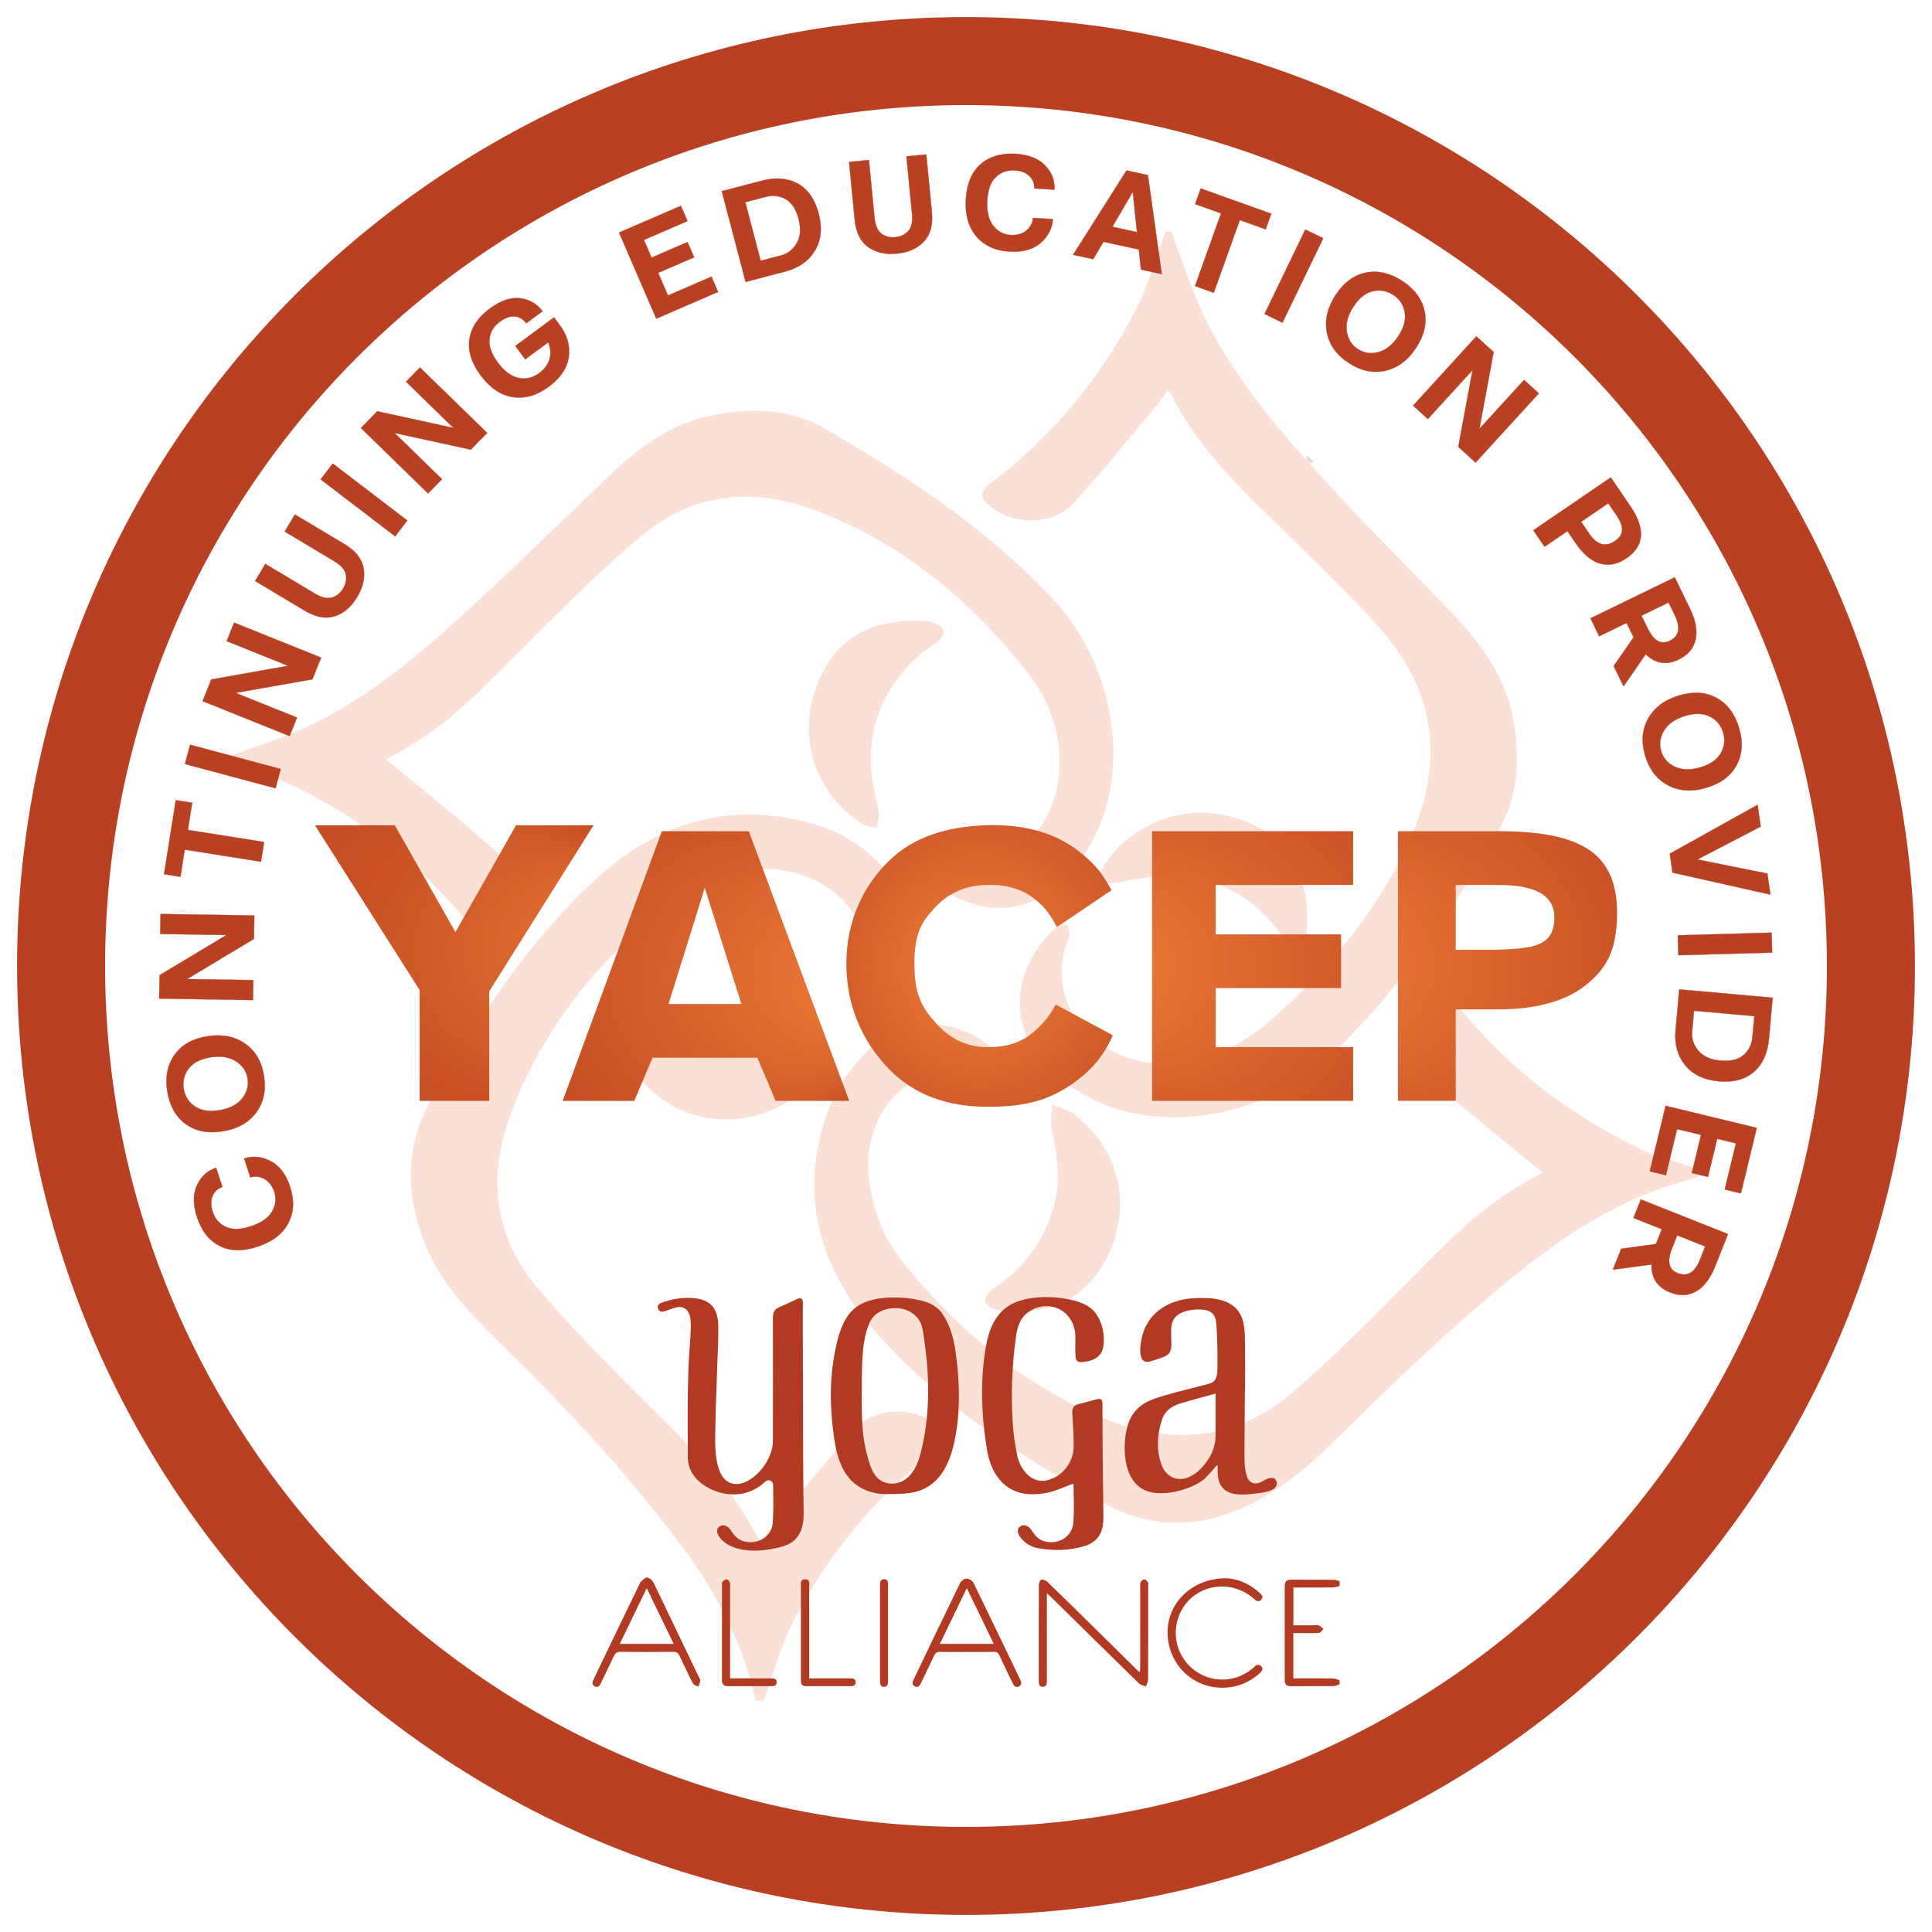
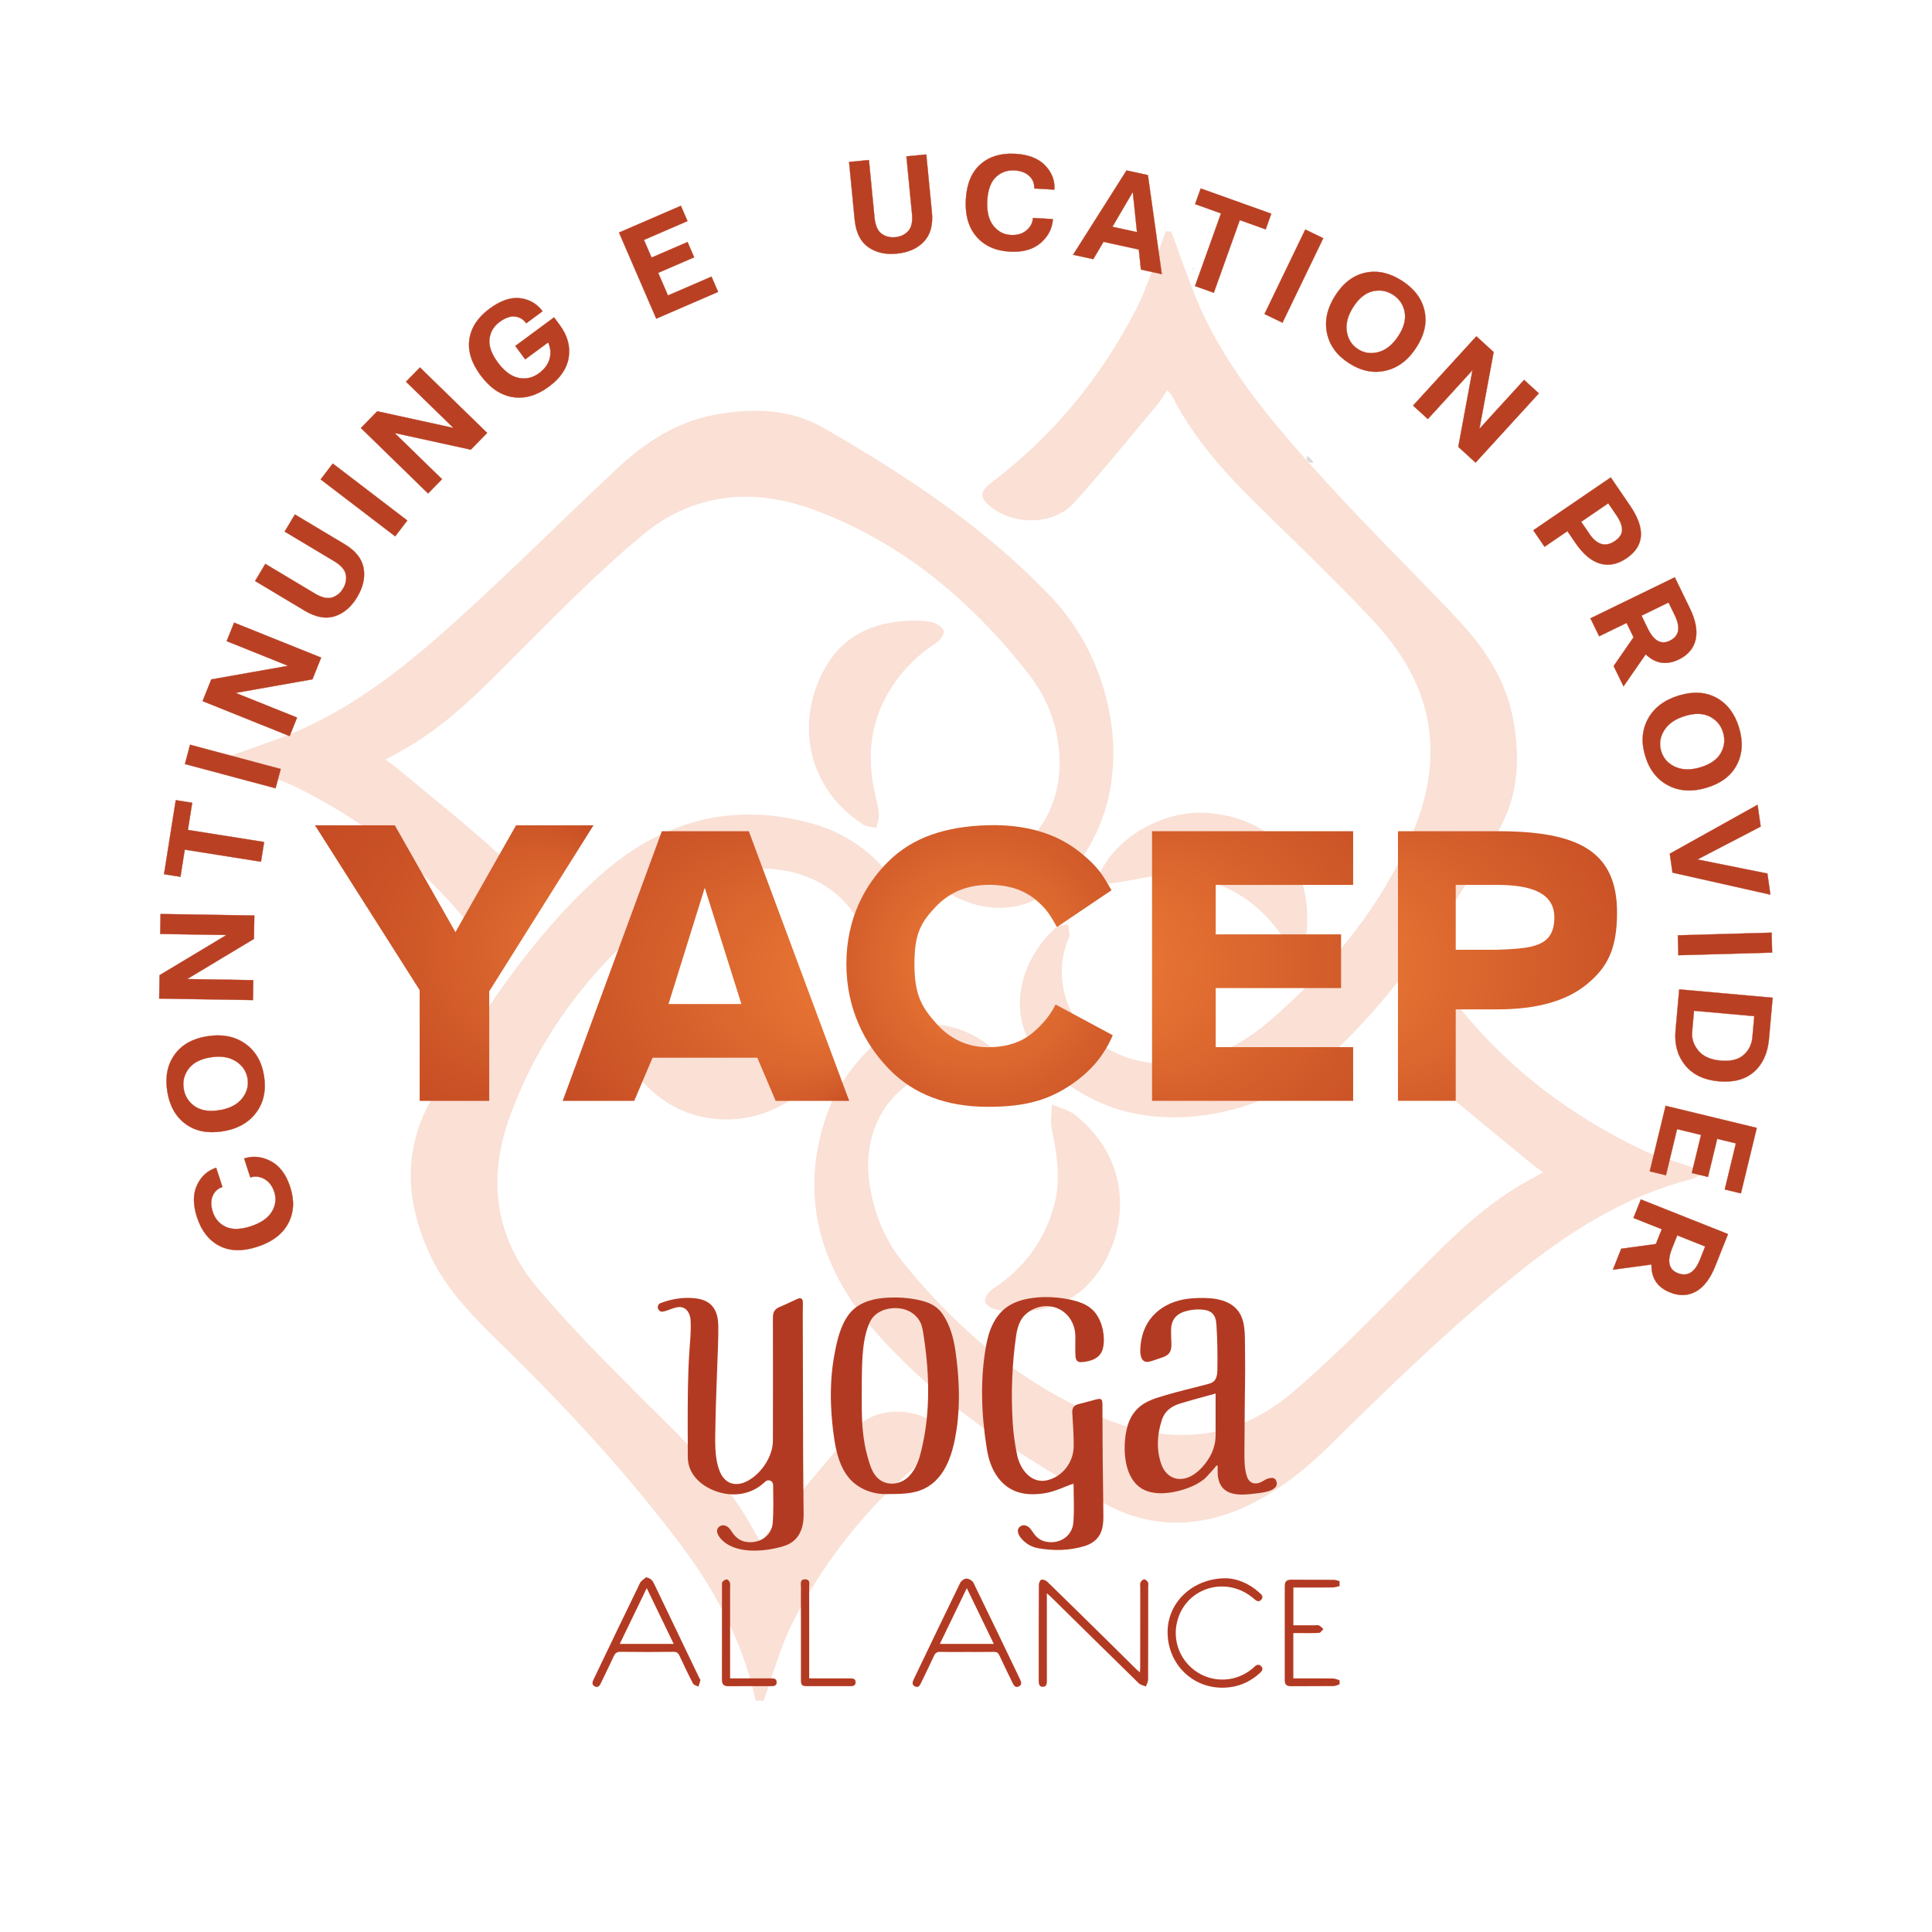
<svg xmlns="http://www.w3.org/2000/svg" xmlns:xlink="http://www.w3.org/1999/xlink" id="_Шар_1" data-name="Шар 1" version="1.1" viewBox="0 0 1080 1080">
  <defs>
    <style>
      .cls-1 {
        fill: none;
      }

      .cls-1, .cls-2, .cls-3, .cls-4, .cls-5, .cls-6, .cls-7, .cls-8, .cls-9, .cls-10, .cls-11, .cls-12, .cls-13 {
        stroke-width: 0px;
      }

      .cls-2 {
        fill: #b33a22;
      }

      .cls-3 {
        fill: url(#radial-gradient);
      }

      .cls-4 {
        fill: #fae0d5;
      }

      .cls-5 {
        fill: #222528;
      }

      .cls-6 {
        fill: #e1e2e0;
      }

      .cls-7 {
        fill: url(#radial-gradient-2);
      }

      .cls-8 {
        fill: url(#radial-gradient-3);
      }

      .cls-9 {
        fill: url(#radial-gradient-4);
      }

      .cls-10 {
        fill: url(#radial-gradient-5);
      }

      .cls-11 {
        fill: #dadcda;
      }

      .cls-12 {
        fill: #5f707c;
      }

      .cls-14 {
        stroke: #b94023;
        stroke-miterlimit: 10;
        stroke-width: .15px;
      }

      .cls-14, .cls-13 {
        fill: #b94023;
      }
    </style>
    <radialGradient id="radial-gradient" cx="257.83" cy="531.2" fx="359.77" fy="531.2" r="101.95" gradientUnits="userSpaceOnUse">
      <stop offset="0" stop-color="#f07f38" />
      <stop offset=".33" stop-color="#dd682f" />
      <stop offset=".73" stop-color="#cb5326" />
      <stop offset="1" stop-color="#c54c24" />
    </radialGradient>
    <radialGradient id="radial-gradient-2" cx="395.51" cy="545.93" fx="502.36" fy="545.93" r="107.65" gradientTransform="translate(-8.06 28.87) rotate(-.89) scale(1 .96)" gradientUnits="userSpaceOnUse">
      <stop offset="0" stop-color="#f07f38" />
      <stop offset="1" stop-color="#c54c24" />
    </radialGradient>
    <radialGradient id="radial-gradient-3" cx="547.59" cy="540" fx="547.59" fy="540" r="117.34" gradientTransform="matrix(1,0,0,1,0,0)" xlink:href="#radial-gradient-2" />
    <radialGradient id="radial-gradient-4" cx="700.2" cy="540.02" fx="590.13" fy="540.02" r="120.21" gradientTransform="matrix(1,0,0,1,0,0)" xlink:href="#radial-gradient-2" />
    <radialGradient id="radial-gradient-5" cx="842.71" cy="540.02" fx="714.43" fy="540.02" r="138.88" gradientUnits="userSpaceOnUse">
      <stop offset="0" stop-color="#f07f38" />
      <stop offset=".85" stop-color="#c54c24" />
    </radialGradient>
  </defs>
  <path class="cls-4" d="M422.44,950.69c-7.02-32.41-22.21-60.96-41.91-87.2-29.02-38.65-61.68-74.09-96.1-107.95-16.94-16.67-34.49-32.99-44.53-55.07-13.19-28.99-14.78-58.38,1.7-86.64,26.07-44.7,53.95-88.34,92.66-123.4,34.38-31.14,74.67-42.86,120.26-29.91,17.27,4.91,31.95,14.79,43.11,29.17,18.39,23.69,9.94,54.23-9.73,71.82-1.62,1.44-4.81,1.13-7.27,1.63-.17-2.22-1.18-4.8-.4-6.6,14.79-33.69-8.21-66.87-47.37-70.67-19.71-1.91-37.79,3.65-53.18,15.25-42.85,32.3-76.32,72.3-94.8,123.33-12.43,34.32-8.22,67.18,15.41,95.3,18.84,22.41,39.7,43.19,60.44,63.93,19.75,19.75,40.27,38.71,55.24,62.61,3.05,4.88,5.74,9.98,9.16,15.95,2.02-2.74,3.32-4.7,4.81-6.49,15.99-19.13,31.51-38.69,48.2-57.18,11.28-12.49,34.21-12.29,46.94-1.16,5.22,4.57,5.17,7.99-.67,12.39-34.42,25.95-61.29,58.41-80.96,96.51-7.2,13.94-11.17,29.54-16.61,44.39h-4.41Z" />
  <path class="cls-4" d="M654.6,129.31c6.54,16.83,11.86,34.27,19.88,50.36,17.2,34.5,42.66,63.24,68.4,91.44,23.09,25.29,47.62,49.26,71.14,74.17,15.3,16.2,27.73,34.29,31.84,56.83,3.96,21.74,3.09,42.97-8.46,62.58-27.38,46.51-56.58,91.71-97.03,128.3-34.54,31.23-89.86,40.71-128.11,22.14-14.06-6.82-26.48-15.79-34.93-29.37-14.89-23.91-4.8-51.44,13.07-67.44,1.49-1.33,4.39-1.08,6.63-1.57.21,2.49,1.34,5.38.47,7.41-4.33,10.1-5,20.49-2.54,30.91,5.59,23.66,30.09,40.16,57.65,39.48,22.44-.55,41.31-10.09,57.67-24.31,30.93-26.88,57.15-57.78,75.09-94.95,11.6-24.03,18.04-49.19,11.95-76.06-4.81-21.18-16.78-38.65-31.31-54.01-20.17-21.33-41.38-41.68-62.35-62.24-18.78-18.42-36.37-37.7-48.34-61.45-.5-1-1.41-1.8-2.75-3.47-2.3,3.32-3.99,6.21-6.12,8.74-15.25,18.16-30.12,36.67-46.04,54.23-11.43,12.61-33.71,12.9-46.92,2.02-5.94-4.89-5.81-8.37.77-13.34,34.39-26,61.11-58.57,80.76-96.68,7.1-13.77,11.19-29.09,16.64-43.7h2.94Z" />
  <path class="cls-4" d="M127.1,423.19c14.63-5.47,29.67-10.05,43.8-16.59,32.57-15.07,60.09-37.72,86.37-61.6,29.69-26.99,58.1-55.37,87.4-82.8,15.73-14.73,33.48-26.49,55.2-30.4,20.89-3.76,41.57-3.49,60.63,7.49,46.37,26.7,90.88,55.96,127.84,95.29,33.09,35.21,43.6,90.79,24.55,130.86-6.38,13.41-14.96,25.22-27.49,33.77-23.69,16.14-52.76,6.82-69.29-11.99-1.33-1.51-1.1-4.39-1.6-6.64,2.52-.17,5.42-1.24,7.5-.35,9.85,4.19,19.97,5.01,30.2,2.7,23.34-5.28,39.99-28.88,40.11-55.71.09-18.91-5.99-35.97-17.32-50.46-31.74-40.58-70.17-73.07-118.96-91.4-34.76-13.06-68.51-10.12-97.48,14.2-22.8,19.14-43.95,40.33-65.02,61.41-20.62,20.61-40.42,42.01-65.92,56.91-3.57,2.08-7.21,4.01-12.01,6.68,2.79,2.15,5.02,3.74,7.11,5.49,18.92,15.85,38.39,31.12,56.53,47.82,12.31,11.34,12.26,32.26,1.99,45.71-5.05,6.61-8.68,6.61-13.75-.12-26.72-35.47-60.5-62.59-99.92-82.47-12.74-6.43-26.93-9.98-40.47-14.85v-2.94Z" />
  <path class="cls-4" d="M862.59,655.39c-2.72-2.05-4.45-3.24-6.06-4.58-18.67-15.41-37.49-30.62-55.91-46.32-16.24-13.83-11.98-35.49-4.59-46.89,5.14-7.93,9.26-7.94,15.04-.38,28.67,37.5,64.91,65.61,107.37,85.77,7.67,3.64,16.14,5.58,24.21,8.4,2.85.99,5.6,2.27,10.25,4.19-3.72,1.83-5.47,3.09-7.4,3.58-37.14,9.43-68.49,29.45-97.89,53.16-37.22,30.02-71.37,63.31-105.41,96.81-12.22,12.02-26.32,23.14-41.49,30.92-27.22,13.97-56.32,15.62-83.79.12-46.8-26.42-92.28-55.3-127.95-96.15-31.93-36.56-43.44-79.12-24.87-126.01,4.53-11.45,12.64-22.28,21.4-31.11,22.87-23.07,56.41-16.34,76.16,5.47,1.49,1.65,1.42,4.71,2.07,7.11-2.54.16-5.3,1.07-7.57.36-40.95-12.66-76.18,17.98-70.22,60.91,2.32,16.71,8.3,31.92,18.74,44.81,30.62,37.79,66.9,68.7,112.41,87.3,37.99,15.53,74.23,12.34,105.91-14.87,21.12-18.14,40.81-37.99,60.47-57.75,21.77-21.88,42.63-44.68,70.08-59.84,2.54-1.4,5.08-2.81,9.07-5.02Z" />
  <path class="cls-4" d="M511.68,346.9c2.35.21,6.15,0,9.58,1.03,2.49.74,5.86,2.81,6.31,4.84.41,1.84-2.11,5.21-4.2,6.57-11.09,7.22-20.01,16.34-26.72,27.76-10.36,17.63-11.98,36.38-7.67,55.99.89,4.06,1.99,8.11,2.32,12.22.2,2.44-.92,4.98-1.45,7.48-2.47-.6-5.32-.61-7.35-1.9-28.3-18.07-38.02-51.65-23.94-82.34,10.16-22.13,28.16-31.48,53.12-31.65Z" />
  <path class="cls-4" d="M651.71,488.56c-6.47,1.14-15.35,2.72-24.23,4.26-2.16.37-4.34.84-6.52.93-6.58.25-8.08-2.2-4.99-7.91,10.77-19.89,36.81-33.5,59.96-31.34,35.31,3.29,55.95,26.53,54.78,61.77-.08,2.43-.07,5.06-.99,7.21-1.05,2.46-2.8,5.87-4.81,6.3-1.83.4-5.16-2.12-6.54-4.21-15.24-23.03-36.34-35.59-66.65-37.02Z" />
  <path class="cls-4" d="M567.95,733.36c-3.87-.43-7.88-.42-11.59-1.45-2.27-.63-5.68-2.79-5.75-4.37-.09-2.24,1.9-5.43,3.95-6.75,17.64-11.41,29.33-27,34.79-47.33,3.81-14.21,1.49-28.08-1.37-42.09-.91-4.47-.02-9.31.05-13.98,4.43,1.97,9.54,3.09,13.18,6.03,35.42,28.59,28.13,70.94,8.43,93.08-10.98,12.34-25.59,16.52-41.69,16.86Z" />
  <path class="cls-4" d="M347.34,567.82c.26-3.9-.06-7.96.98-11.64.68-2.42,2.98-5.26,5.22-6.06,1.38-.49,4.7,2.05,5.95,4,8.02,12.41,18.42,22.04,31.48,28.97,18.65,9.88,37.99,9.21,57.85,4.79,4.49-1,9.38-.19,14.09-.21-1.92,4.46-2.98,9.59-5.89,13.26-24.15,30.4-68.9,33.32-95.13,6.46-10.74-11-14.54-24.56-14.55-39.56Z" />
  <path class="cls-11" d="M734.27,258.65c-2.82.32-4.1-.92-3.81-3.76,1.67.85,2.95,2.09,3.81,3.76Z" />
  <path class="cls-6" d="M599.45,615.45c.21-.54.42-1.08.63-1.62-.21.54-.42,1.08-.63,1.62Z" />
-   <path class="cls-13" d="M540,9.55C247.04,9.55,9.55,247.04,9.55,540s237.49,530.45,530.45,530.45,530.45-237.49,530.45-530.45S832.96,9.55,540,9.55ZM540,1021.25c-265.79,0-481.25-215.46-481.25-481.25S274.21,58.75,540,58.75s481.25,215.46,481.25,481.25-215.46,481.25-481.25,481.25Z" />
  <path class="cls-5" d="M667.94,149.4c-.59.64-1.14,1.09-1.63,1.38.55-.44,1.1-.89,1.63-1.38Z" />
  <line class="cls-1" x1="411.98" y1="105.1" x2="411.92" y2="105.12" />
  <path class="cls-12" d="M443.23,510.94" />
  <g>
    <path class="cls-2" d="M748.81,886.66c-1.34.26-2.68.74-4.03.75-7.17.08-14.34.04-21.78.04v21.11h11.84c.84,0,1.8-.26,2.49.07.93.44,1.64,1.33,2.45,2.03-.78.74-1.52,2.06-2.36,2.12-3.43.25-6.89.12-10.33.13-1.3,0-2.59,0-4.12,0v25.32h5.18c5.69,0,11.37-.06,17.06.05,1.21.02,2.41.66,3.62,1.01v2.24c-1.12.35-2.24.99-3.36,1-7.91.09-15.83,0-23.74.08-2.47.02-3.56-.91-3.55-3.44.04-17.5.04-35.01,0-52.51,0-2.47.94-3.6,3.44-3.59,8,.04,16.01-.01,24.02.05,1.07,0,2.14.49,3.2.75v2.8Z" />
    <path class="cls-2" d="M432.16,830.01c-.03-2.19-2.61-3.32-4.24-1.87-.64.57-1.29,1.13-1.94,1.67-7.27,6.01-17.08,6.94-25.79,3.8-8.43-3.03-15.67-9.59-15.7-19.06-.05-12.88-.15-25.76.07-38.64.11-6.55.33-13.09.75-19.62.39-6.14,1.12-12.27.72-18.42-.18-2.81-1.48-5.86-4.12-6.85-3.83-1.44-7.96,1.83-11.76,2.22-.25.03-.51-.02-.78-.12-1.85-.7-2.28-3.22-.68-4.39.14-.1.3-.19.45-.25,6.35-2.41,13.01-3.53,19.75-2.7,8.46,1.05,12.49,5.93,12.64,15.28.11,7.54-.34,15.09-.58,22.64-.34,10.81-.85,21.61-1.01,32.42-.12,8.44-.82,18.67,2.51,26.62,1.08,2.58,2.92,4.96,5.49,6.09,2.78,1.23,6.06.83,8.83-.43,8.28-3.77,15.28-13.89,15.29-23.07.02-22.95.08-45.89,0-68.84,0-2.94.96-4.72,3.66-5.84,3.43-1.43,6.76-3.1,10.16-4.62,1.91-.85,2.87.03,2.94,1.94.07,1.77-.07,3.54-.07,5.31.07,26.53.13,53.06.2,79.59.03,11.16.17,22.28.29,33.43.09,8.4-2.77,15.46-11.24,18.02-10.37,3.14-27.49,4.84-35.3-4.44-2.22-2.64-2.45-5-.71-6.42,1.96-1.6,4.71-.86,6.57,2.02,1.92,2.98,4.03,5.47,7.78,6.28,7.66,1.67,15.11-2.86,15.65-10.62.48-6.95.29-13.95.19-21.14Z" />
    <path class="cls-2" d="M600.13,829.3c-5.19,1.83-10.28,4.42-15.65,5.34-10.17,1.74-19.84.42-26.63-8.7-3.53-4.73-5.28-10.28-6.2-16.02-3.08-19.04-3.86-38.83-.38-57.87.38-2.07.85-4.12,1.46-6.13,1.51-4.95,3.97-9.75,7.76-13.34,3.94-3.72,9.27-5.75,14.54-6.67,6.73-1.18,13.67-1.05,20.4.07,6.2,1.04,13.08,2.83,17.07,8.19,3.86,5.17,5.4,12.9,4.13,19.19-1.2,5.93-6.78,7.76-12.2,8.09-2.58.16-3.16-1.72-3.25-3.64-.16-3.54-.06-7.08-.05-10.63.01-9.23-6.57-16.98-16.1-17.03-4.36-.02-8.67,1.75-11.86,4.7-3.3,3.06-4.56,7.71-5.17,12.01-2.29,15.91-2.86,31.93-1.92,47.96.37,6.29,1.23,12.62,2.55,18.78,1.78,8.27,8.38,16.44,17.65,13.65,8.39-2.52,13.94-10.4,13.93-19.05,0-6.14-.42-12.29-.79-18.43-.17-2.85,1.01-4.31,3.73-4.94,3.18-.73,6.29-1.71,9.45-2.5,3.07-.77,3.66-.3,3.68,2.88,0,19.79.21,39.6.49,59.38.07,4.27.22,9.21-1.85,13.07-1.76,3.28-4.87,5.43-8.38,6.52-8.62,2.67-17.44,2.84-26.27,1.27-3.74-.67-6.97-2.6-9.46-5.57-2.18-2.6-2.41-5.06-.71-6.44,1.95-1.59,4.71-.83,6.57,2.04,1.87,2.89,3.91,5.35,7.52,6.21,7.77,1.85,15.2-2.7,15.83-10.62.59-7.39.12-14.85.12-21.8Z" />
    <path class="cls-2" d="M679.97,819.14c.35.14-6,7.04-6.7,7.6-2.62,2.08-5.59,3.68-8.7,4.87-8.72,3.33-22.1,5.65-29.34-1.87-5.39-5.6-6.71-14.27-6.52-21.73.1-3.9.64-7.85,1.8-11.58.83-2.65,2.09-5.14,3.85-7.29,4.43-5.44,10.3-7.18,16.73-9.09,7.77-2.3,15.67-4.12,23.51-6.18,1.19-.31,2.41-.64,3.44-1.33,2.09-1.41,2.43-4.36,2.48-6.67.16-8.45.01-16.93-.53-25.37-.38-5.99-2.94-8.24-8.97-8.49-2.91-.12-5.98.26-8.75,1.13-5.42,1.72-7.7,5.32-7.64,10.97.02,2.31.09,4.58.19,6.89.1,2-.16,4.16-1.46,5.67-1.09,1.26-2.73,1.86-4.31,2.4-1.73.59-3.48,1.17-5.23,1.73-1.01.32-2.08.65-3.13.48-4.45-.7-3.23-8.89-2.75-11.82,2.43-14.73,14.45-22.79,28.71-23.71,8.21-.53,19.08-.43,24.89,6.35,1.81,2.12,2.98,4.71,3.55,7.43,1.06,5.05.78,10.49.88,15.63.24,13.05-.2,26.11-.2,39.16-.05,5.29-.1,10.58-.12,15.88-.02,5.03-.2,10.19,1.36,15.04,1.38,4.29,5.08,5,8.77,2.8,1.03-.62,2.11-1.26,3.25-1.57,1.64-.44,3.54-.7,4.36,1.28,2.2,5.33-6.56,6.53-9.9,6.93-5.97.72-14.47,2.12-19.3-2.25-2.32-2.1-3.26-5.24-3.47-8.28-.11-1.56-.02-3.13-.02-4.7-.24-.1-.48-.19-.72-.29ZM679.53,779c-6.95,1.95-13.71,3.66-20.33,5.75-4.4,1.4-8.06,4.1-9.6,8.69-2.75,8.24-3.32,16.67-.45,24.96,2.86,8.26,10.65,10.72,18.02,5.94,1.7-1.1,3.29-2.47,4.67-3.96,4.69-5.09,7.66-10.97,7.69-18.06.02-7.61,0-15.21,0-23.33Z" />
    <path class="cls-2" d="M464.55,785.45c-.35-9.43.17-18.9,1.89-28.19,1.41-7.63,3.23-15.88,7.89-22.26,4.51-6.19,11.95-8.73,19.32-9.4,6.35-.57,12.8-.34,19.05.93,6.01,1.21,10.92,3.08,14.43,8.37,3.92,5.91,5.91,12.98,6.92,19.94,2.08,14.4,2.86,29.58.71,44.01-1.83,12.36-5.6,27.03-17.78,33.17-6.82,3.43-14.35,3.08-21.74,3.18-7.6.1-15.56-3-20.52-8.85-5.07-5.98-7.1-13.87-8.29-21.45-.05-.32-.1-.65-.15-.98-.88-6.03-1.49-12.23-1.72-18.47ZM481.73,777.82c0,7.62-.14,15.27.69,22.85.48,4.44,1.22,8.86,2.42,13.16,1.07,3.85,2.31,8.51,4.98,11.58,3.82,4.4,10,5.05,15.03,2.33,4.82-2.62,7.87-8.47,9.29-13.58,5.17-18.7,5.65-38.28,3.51-57.47-.35-3.09-.72-6.18-1.21-9.25-.45-2.82-.74-5.87-2.05-8.44-2.23-4.34-6.65-7.02-11.42-7.61-6.28-.77-13.68,1.36-16.62,7.51-3.68,7.72-4.2,17.3-4.48,25.69-.15,4.41-.12,8.82-.12,13.23Z" />
    <path class="cls-2" d="M585.2,890.69v31.19c0,5.87-.02,11.75.01,17.62,0,1.72-.17,3.43-2.29,3.43-2.17,0-2.26-1.82-2.26-3.47,0-17.81-.03-35.62.06-53.43,0-1.04.66-2.78,1.33-2.95.97-.25,2.56.3,3.34,1.06,11.37,11.04,22.65,22.17,33.94,33.29,5.31,5.23,10.6,10.5,15.91,15.73.5.5,1.08.92,1.99,1.69.07-1.41.15-2.38.15-3.35.01-14.73,0-29.46.02-44.2,0-.93-.22-2,.16-2.76.39-.76,1.39-1.68,2.1-1.68.72,0,1.62.96,2.09,1.72.34.55.1,1.45.1,2.2,0,17.34.03,34.69-.05,52.03,0,1.32-.79,2.63-1.21,3.95-1.34-.57-3.01-.82-3.98-1.77-16.4-16.03-32.72-32.14-49.06-48.23-.57-.56-1.2-1.07-2.33-2.07Z" />
    <path class="cls-2" d="M540.53,923.45c-4.94,0-9.89.09-14.82-.05-1.88-.05-2.84.57-3.61,2.25-2.32,5.08-4.83,10.08-7.23,15.12-.69,1.45-1.5,2.83-3.33,1.99-1.94-.89-1.5-2.51-.75-4.06,8.63-17.96,17.21-35.94,25.95-53.85.57-1.17,2.35-2.44,3.55-2.41,1.34.03,3.3,1.16,3.88,2.35,8.81,17.98,17.43,36.05,26.1,54.1.7,1.46,1.07,2.96-.73,3.84-1.82.89-2.74-.39-3.44-1.83-2.51-5.2-5.07-10.38-7.49-15.62-.65-1.41-1.45-1.89-2.96-1.86-5.03.08-10.07.03-15.11.03ZM525.38,918.96h30.16c-5.05-10.43-9.93-20.53-15.08-31.18-5.16,10.68-10.04,20.77-15.08,31.18Z" />
    <path class="cls-2" d="M361.1,881.74c2.73.43,3.74,1.9,4.59,3.68,5.3,11.09,10.62,22.17,15.94,33.25,3.06,6.38,6.12,12.76,9.19,19.14.24.5.77,1.06.69,1.49-.24,1.21-.73,2.37-1.11,3.55-1.03-.56-2.54-.87-2.99-1.73-2.67-5.12-5.15-10.33-7.58-15.57-.71-1.54-1.58-2.18-3.36-2.16-9.88.1-19.77.12-29.65-.01-2.05-.03-2.96.79-3.74,2.49-2.3,4.99-4.74,9.91-7.11,14.87-.68,1.43-1.48,2.85-3.33,2.04-1.98-.86-1.55-2.47-.81-4.02,8.63-17.96,17.21-35.94,25.94-53.85.63-1.29,2.21-2.12,3.34-3.17ZM346.46,918.95h30.14c-5.03-10.4-9.9-20.48-15.07-31.18-5.18,10.72-10.06,20.8-15.08,31.18Z" />
    <path class="cls-2" d="M685.36,882.25c5.77.1,12.68,2.68,18.54,7.96,1.18,1.06,2.66,2.27,1.22,3.97-1.52,1.78-2.91.61-4.27-.56-15.17-13.07-37.92-6.3-42.78,12.72-2.83,11.02,1.8,22.55,11.47,28.6,9.54,5.97,21.76,5.12,30.5-2.14.36-.3.74-.58,1.05-.92,1.17-1.25,2.58-1.82,3.89-.49,1.54,1.57.38,2.88-.87,4-6.27,5.59-13.6,8.32-22.01,8.02-16.91-.6-29.77-14.49-29.4-31.72.34-16.21,14.1-29.45,32.67-29.45Z" />
    <path class="cls-2" d="M452.36,938.23h20.28c.75,0,1.5.01,2.24,0,1.66-.03,3.48-.02,3.41,2.23-.06,2.21-1.92,2.12-3.55,2.12-4.76,0-9.52,0-14.27,0-2.89,0-5.79,0-8.68,0-3.67-.01-4.07-.39-4.07-3.99,0-12.13,0-24.25,0-36.38,0-4.94-.05-9.89.02-14.83.03-1.81-.77-4.49,2.22-4.52,3.23-.03,2.35,2.81,2.36,4.66.06,15.58.03,31.16.03,46.74v3.99Z" />
    <path class="cls-2" d="M408.13,938.23c7.87,0,15.23,0,22.58,0,1.63,0,3.47-.1,3.45,2.18-.01,2.27-1.88,2.16-3.48,2.16-7.82,0-15.65-.06-23.48.04-2.67.03-3.65-1.07-3.64-3.66.05-17.52.02-35.03.03-52.55,0-.74-.11-1.69.29-2.15.58-.67,1.57-1.36,2.38-1.35.61,0,1.46.99,1.74,1.72.31.82.13,1.83.13,2.77,0,15.65,0,31.31,0,46.96v3.9Z" />
-     <path class="cls-2" d="M496.39,912.87c0,8.86-.01,17.72,0,26.57,0,1.66.03,3.47-2.16,3.5-2.15.04-2.31-1.7-2.3-3.4.01-17.81.01-35.62,0-53.43,0-1.7.13-3.37,2.36-3.33,2.12.03,2.1,1.68,2.1,3.24,0,8.95,0,17.9,0,26.85Z" />
  </g>
  <g>
    <path class="cls-3" d="M176.06,461.35h44.65l33.88,59.71,33.88-59.71h43.31l-58.3,92.81v61.23h-38.89v-61.9l-58.52-92.15Z" />
    <path class="cls-7" d="M314.54,615.39l55.44-150.74h48.62l56.11,150.74h-41.12l-10.24-24.12h-58.56l-10.24,24.12h-40.01ZM373.7,561.25h40.75l-20.48-64.98-20.26,64.98Z" />
    <path class="cls-8" d="M473.13,538.8c0-24.94,10.09-44.09,23.68-57.45,13.58-13.36,32.03-19.4,55.33-20.04,21.17-.59,37.95,4.58,50.47,14.24s14.83,15.71,18.73,22.1l-30.47,20.56c-4.22-7.32-6.04-10.37-12.13-15.39-6.79-5.6-15.66-8.3-26.38-8.19-11.87.13-21.7,4.16-29.5,12.47-7.79,8.32-11.69,14.47-11.69,31.69s3.97,23.97,11.91,33.02c7.94,9.05,17.7,13.58,29.27,13.58,10.24,0,18.58-2.66,25.11-8.21,6.31-5.36,10.06-10.49,12.61-15.67l31.98,17.2c-4.37,10.21-10.88,18.34-19.49,24.9-14.96,11.4-29.05,15.1-50.42,15.1-23.16,0-41.56-7.05-55.22-21.15-13.66-14.1-23.79-33.7-23.79-58.78Z" />
    <path class="cls-9" d="M644,615.39v-150.74h112.41v30.02h-76.82v27.65h70.07v30.02h-70.07v33.02h76.82v30.02h-112.41Z" />
    <path class="cls-10" d="M781.47,615.39v-150.74h55.67c44.53,0,66.79,10.76,66.8,45.49,0,20.78-5.68,30.91-17.03,40.19-11.36,9.28-27.95,13.91-49.77,13.91h-23.38v51.14h-32.29ZM836.92,494.68c-5.79.02-23.16,0-23.16,0v36.25h22.75c20.34-.74,32.38-1.67,32.38-18.15,0-13.82-13.46-18.15-31.97-18.1Z" />
  </g>
  <g>
    <path class="cls-14" d="M143.86,696.94c-8.25,2.69-15.31,2.52-21.18-.5-5.87-3.02-10.05-8.35-12.55-16-2.29-7.02-2.29-12.98-.01-17.9,2.28-4.92,5.85-8.17,10.71-9.76l3.5,10.74c-2.6.85-4.43,2.54-5.48,5.06-1.05,2.52-1.02,5.49.09,8.9,1.27,3.9,3.7,6.68,7.28,8.34,3.58,1.66,8.22,1.56,13.92-.29,5.74-1.87,9.69-4.6,11.83-8.18,2.15-3.58,2.6-7.27,1.36-11.07-1.1-3.36-2.94-5.76-5.53-7.21-2.59-1.45-5.21-1.74-7.86-.87l-3.45-10.6c4.91-1.6,9.85-1.11,14.82,1.48,4.97,2.58,8.6,7.38,10.88,14.4,2.48,7.6,2.12,14.4-1.09,20.4-3.2,6-8.95,10.36-17.25,13.06Z" />
    <path class="cls-14" d="M124.21,632.44c-8.27,1.27-15.15-.15-20.63-4.26-5.49-4.11-8.85-10.19-10.09-18.24s.15-14.86,4.15-20.43c4-5.56,10.14-8.98,18.41-10.25,8.32-1.28,15.35.13,21.1,4.23,5.75,4.1,9.24,10.14,10.46,18.15s-.28,14.82-4.54,20.45c-4.25,5.63-10.54,9.08-18.86,10.36ZM122.4,620.66c5.72-.88,9.97-3.01,12.77-6.39,2.8-3.38,3.88-7.13,3.25-11.23-.63-4.1-2.79-7.35-6.47-9.74-3.68-2.39-8.38-3.15-14.1-2.27-5.66.87-9.77,2.96-12.32,6.28s-3.5,7.06-2.86,11.21c.64,4.15,2.67,7.43,6.09,9.84,3.42,2.4,7.97,3.17,13.63,2.3Z" />
    <path class="cls-14" d="M141.41,559.05l-52.42-.84.21-13.07,37.39-22.46-37.02-.6.18-11.14,52.42.84-.21,13.07-37.39,22.46,37.01.6-.18,11.14Z" />
    <path class="cls-14" d="M100.88,490.14l-9.18-1.46,6.56-41.38,9.18,1.46-2.41,15.18,42.61,6.75-1.75,11.01-42.61-6.75-2.41,15.18Z" />
    <path class="cls-14" d="M154.03,440.65l-50.65-13.56,2.88-10.77,50.65,13.56-2.88,10.77Z" />
    <path class="cls-14" d="M161.9,411.47l-48.65-19.55,4.87-12.12,42.95-7.6-34.35-13.8,4.15-10.34,48.65,19.55-4.87,12.12-42.95,7.6,34.35,13.8-4.15,10.34Z" />
    <path class="cls-14" d="M170.31,341.36l-27.71-16.58,5.72-9.56,27.71,16.58c3.81,2.28,7.01,3.02,9.6,2.21,2.59-.81,4.65-2.49,6.17-5.04,1.53-2.55,2.03-5.16,1.52-7.82-.51-2.66-2.67-5.14-6.48-7.42l-27.71-16.58,5.72-9.56,27.71,16.58c6.2,3.71,9.77,8.19,10.69,13.43.92,5.24-.27,10.63-3.59,16.17-3.29,5.5-7.46,9.06-12.5,10.7s-10.67.6-16.87-3.11Z" />
    <path class="cls-14" d="M220.91,299.82l-41.66-31.84,6.77-8.86,41.66,31.84-6.77,8.85Z" />
    <path class="cls-14" d="M239.31,275.85l-37.55-36.59,9.12-9.36,42.61,9.32-26.51-25.83,7.78-7.98,37.55,36.59-9.12,9.36-42.61-9.32,26.51,25.83-7.78,7.98Z" />
    <path class="cls-14" d="M268.63,209.77c-5.15-6.98-7.22-13.73-6.21-20.25s4.75-12.17,11.23-16.95c6.18-4.57,11.89-6.52,17.13-5.86,5.23.66,9.4,3.09,12.5,7.28l-9.09,6.71c-1.66-2.24-3.78-3.5-6.37-3.77-2.59-.27-5.45.75-8.58,3.06-3.3,2.44-5.17,5.61-5.62,9.54-.45,3.92,1.11,8.3,4.67,13.11,3.62,4.9,7.49,7.77,11.61,8.61,4.12.84,7.94-.04,11.44-2.62,2.97-2.19,4.91-4.8,5.83-7.82.92-3.02.68-6.17-.71-9.44l-12.86,9.5-5.52-7.48,21.64-15.98,3.22,4.36c4.26,5.77,5.92,11.75,4.98,17.94-.94,6.18-4.65,11.67-11.12,16.44-6.72,4.96-13.46,6.9-20.21,5.82-6.75-1.08-12.74-5.15-17.95-12.21Z" />
    <path class="cls-14" d="M366.85,178.12l-20.81-48.12,34.57-14.95,3.69,8.53-24.34,10.53,4.27,9.88,20.11-8.69,3.69,8.53-20.11,8.69,5.47,12.65,24.34-10.53,3.69,8.53-34.57,14.95Z" />
-     <path class="cls-14" d="M416.79,157.59l-13.29-50.72,22.31-5.85c7.78-2.04,14.51-1.49,20.18,1.64,5.67,3.13,9.56,8.72,11.66,16.76,2.09,7.99,1.4,14.89-2.09,20.68s-8.97,9.68-16.46,11.64l-22.31,5.85ZM425.22,145.77l11.45-3c3.72-.97,6.63-3.26,8.73-6.85,2.1-3.59,2.44-8.11,1.02-13.56-1.43-5.44-3.85-9.12-7.26-11.03-3.41-1.91-7.1-2.34-11.07-1.3l-11.45,3,8.58,32.74Z" />
    <path class="cls-14" d="M477.76,122.68l-3.12-32.14,11.09-1.08,3.12,32.14c.43,4.42,1.74,7.43,3.93,9.03,2.19,1.6,4.76,2.26,7.72,1.97,2.96-.29,5.36-1.43,7.2-3.42,1.84-1.99,2.54-5.2,2.12-9.62l-3.12-32.14,11.09-1.08,3.12,32.14c.7,7.2-.78,12.72-4.45,16.58-3.67,3.86-8.71,6.1-15.14,6.72-6.38.62-11.72-.61-16.04-3.69s-6.82-8.22-7.52-15.41Z" />
    <path class="cls-14" d="M539.92,111.4c.5-8.66,3.22-15.18,8.16-19.55,4.95-4.37,11.44-6.33,19.47-5.87,7.37.42,12.93,2.59,16.68,6.5,3.75,3.91,5.48,8.42,5.19,13.52l-11.28-.65c.16-2.73-.75-5.05-2.72-6.94-1.97-1.9-4.75-2.95-8.33-3.15-4.09-.23-7.56,1.02-10.42,3.75-2.85,2.73-4.45,7.09-4.79,13.07-.35,6.03.76,10.7,3.32,14,2.56,3.3,5.83,5.07,9.82,5.29,3.53.2,6.44-.64,8.73-2.53,2.29-1.89,3.51-4.22,3.67-7l11.13.64c-.29,5.15-2.55,9.58-6.76,13.27-4.21,3.69-10.01,5.32-17.37,4.9-7.98-.46-14.18-3.27-18.61-8.44-4.43-5.17-6.39-12.1-5.89-20.82Z" />
    <path class="cls-14" d="M599.87,142.43l29.87-47.15,11.94,2.6,7.75,55.35-11.64-2.54-1.18-11.2-19.75-4.31-5.73,9.69-11.26-2.46ZM621.85,126.77l13.74,3-2.34-22.47-11.41,19.47Z" />
    <path class="cls-14" d="M668.08,114.1l3.13-8.75,39.44,14.11-3.13,8.75-14.47-5.18-14.53,40.62-10.49-3.75,14.53-40.62-14.47-5.18Z" />
    <path class="cls-14" d="M706.87,175.53l22.8-47.22,10.04,4.85-22.8,47.22-10.04-4.85Z" />
    <path class="cls-14" d="M746.55,165.02c4.54-7.03,10.17-11.23,16.88-12.6,6.72-1.38,13.5.15,20.34,4.57,6.84,4.42,11.02,9.98,12.52,16.67,1.5,6.69-.01,13.55-4.55,20.57-4.57,7.07-10.29,11.39-17.17,12.97-6.88,1.58-13.72.17-20.52-4.22-6.8-4.39-10.89-10.05-12.28-16.97-1.39-6.92.21-13.91,4.77-20.98ZM756.56,171.48c-3.14,4.86-4.37,9.46-3.7,13.79.67,4.34,2.75,7.63,6.24,9.89,3.49,2.25,7.35,2.8,11.58,1.63,4.23-1.17,7.92-4.18,11.06-9.04,3.11-4.81,4.27-9.27,3.48-13.38-.79-4.11-2.95-7.3-6.48-9.58-3.53-2.28-7.33-2.94-11.4-1.97-4.07.97-7.66,3.85-10.77,8.67Z" />
    <path class="cls-14" d="M789.94,226.71l35.36-38.71,9.65,8.81-7.94,42.89,24.97-27.33,8.23,7.52-35.36,38.71-9.65-8.81,7.94-42.88-24.97,27.33-8.23-7.52Z" />
    <path class="cls-14" d="M857.12,296.44l43.31-29.55,10.83,15.87c8.67,12.7,8.01,22.45-1.97,29.26-5.03,3.43-9.99,4.44-14.86,3.02-4.88-1.42-9.44-5.24-13.68-11.46l-4.55-6.67-12.79,8.73-6.28-9.21ZM883.88,291.68l5.07,7.43c4.17,5.65,8.77,6.76,13.8,3.33,2.64-1.8,3.98-3.88,4-6.22.03-2.34-1.04-5.1-3.21-8.28l-4.51-6.6-15.16,10.35Z" />
    <path class="cls-14" d="M889.06,345.66l47.15-22.94,8.41,17.28c3.27,6.73,4.36,12.55,3.25,17.48-1.11,4.93-4.24,8.64-9.39,11.15-6.87,3.34-13.05,2.39-18.53-2.87l-12.39,17.91-5.51-11.34,11.12-16.09-.37-.76-3.53-7.26-15.32,7.45-4.88-10.02ZM917.61,344.16l3.5,7.19c3.36,6.91,7.46,9.19,12.29,6.84,5.25-2.55,6.19-7.28,2.83-14.2l-3.5-7.19-15.11,7.35Z" />
    <path class="cls-14" d="M938.49,388.81c8-2.43,15.01-2.01,21.03,1.28,6.02,3.28,10.21,8.83,12.58,16.62s1.97,14.73-1.2,20.81c-3.17,6.08-8.76,10.33-16.76,12.77-8.05,2.45-15.21,2.06-21.49-1.18-6.27-3.23-10.59-8.73-12.94-16.47-2.36-7.75-1.83-14.71,1.58-20.89,3.41-6.18,9.14-10.49,17.19-12.94ZM941.96,400.21c-5.53,1.68-9.44,4.4-11.73,8.15-2.29,3.75-2.83,7.61-1.62,11.58,1.21,3.97,3.8,6.88,7.79,8.72,3.99,1.84,8.75,1.92,14.28.24,5.48-1.67,9.25-4.33,11.3-7.97,2.05-3.65,2.46-7.48,1.24-11.5-1.22-4.02-3.7-6.98-7.43-8.87-3.73-1.89-8.34-2-13.82-.34Z" />
    <path class="cls-14" d="M982.49,449.88l1.74,12.18-35.39,18.4,39.14,7.85,1.68,11.79-54.72-12.3-1.51-10.58,49.06-27.34Z" />
    <path class="cls-14" d="M937.92,522.84l52.41-1.48.31,11.14-52.41,1.48-.31-11.14Z" />
    <path class="cls-14" d="M938.7,553.08l52.22,4.67-2.05,22.97c-.72,8.01-3.51,14.16-8.37,18.43-4.87,4.27-11.44,6.04-19.72,5.3-8.23-.74-14.48-3.72-18.75-8.97-4.27-5.24-6.07-11.72-5.38-19.43l2.05-22.97ZM946.96,565.01l-1.05,11.79c-.34,3.83.82,7.34,3.49,10.54,2.67,3.2,6.81,5.05,12.41,5.55,5.61.5,9.88-.53,12.83-3.1,2.95-2.57,4.61-5.89,4.97-9.97l1.05-11.79-33.71-3.01Z" />
    <path class="cls-14" d="M931.08,618.16l50.96,12.33-8.86,36.61-9.03-2.18,6.23-25.78-10.46-2.53-5.15,21.29-9.03-2.19,5.15-21.29-13.4-3.24-6.23,25.78-9.03-2.19,8.86-36.61Z" />
    <path class="cls-14" d="M917.23,670.49l48.73,19.36-7.1,17.86c-2.76,6.95-6.34,11.68-10.72,14.18-4.38,2.5-9.24,2.7-14.56.58-7.1-2.82-10.56-8.03-10.38-15.62l-21.58,2.92,4.66-11.71,19.38-2.64.31-.79,2.98-7.5-15.83-6.29,4.12-10.36ZM937.58,690.57l-2.95,7.43c-2.84,7.14-1.76,11.71,3.23,13.69,5.42,2.15,9.55-.34,12.39-7.48l2.95-7.43-15.62-6.21Z" />
  </g>
</svg>